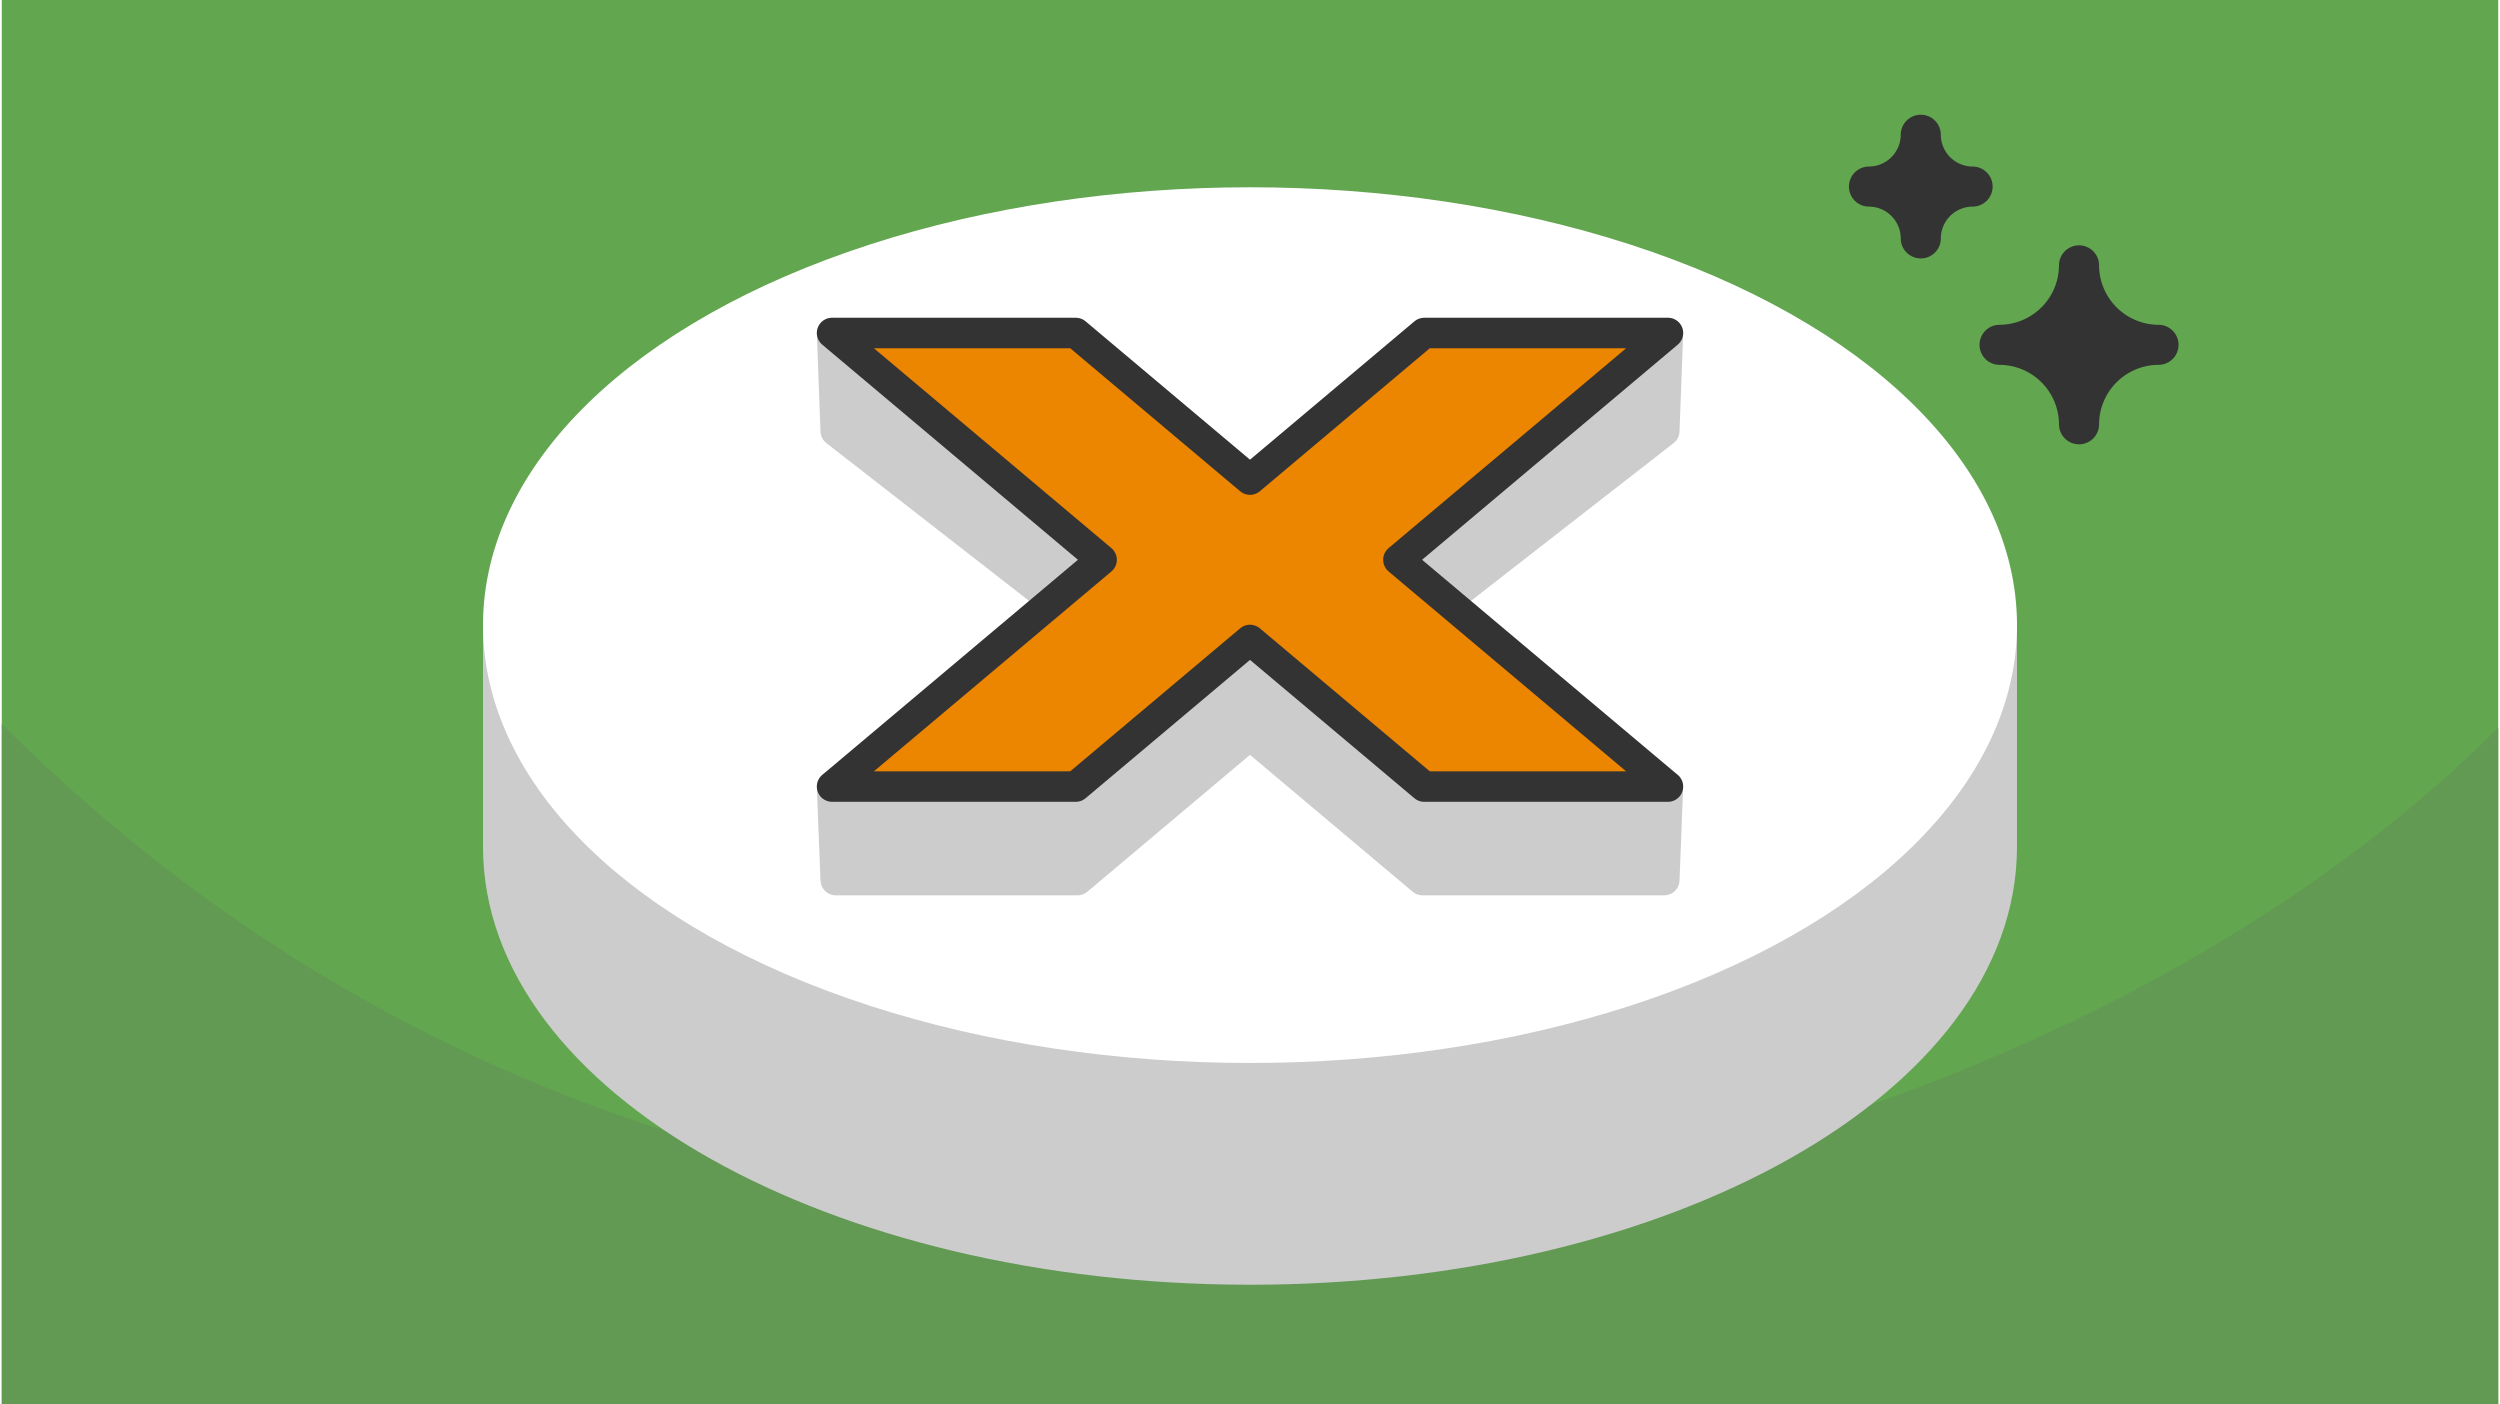
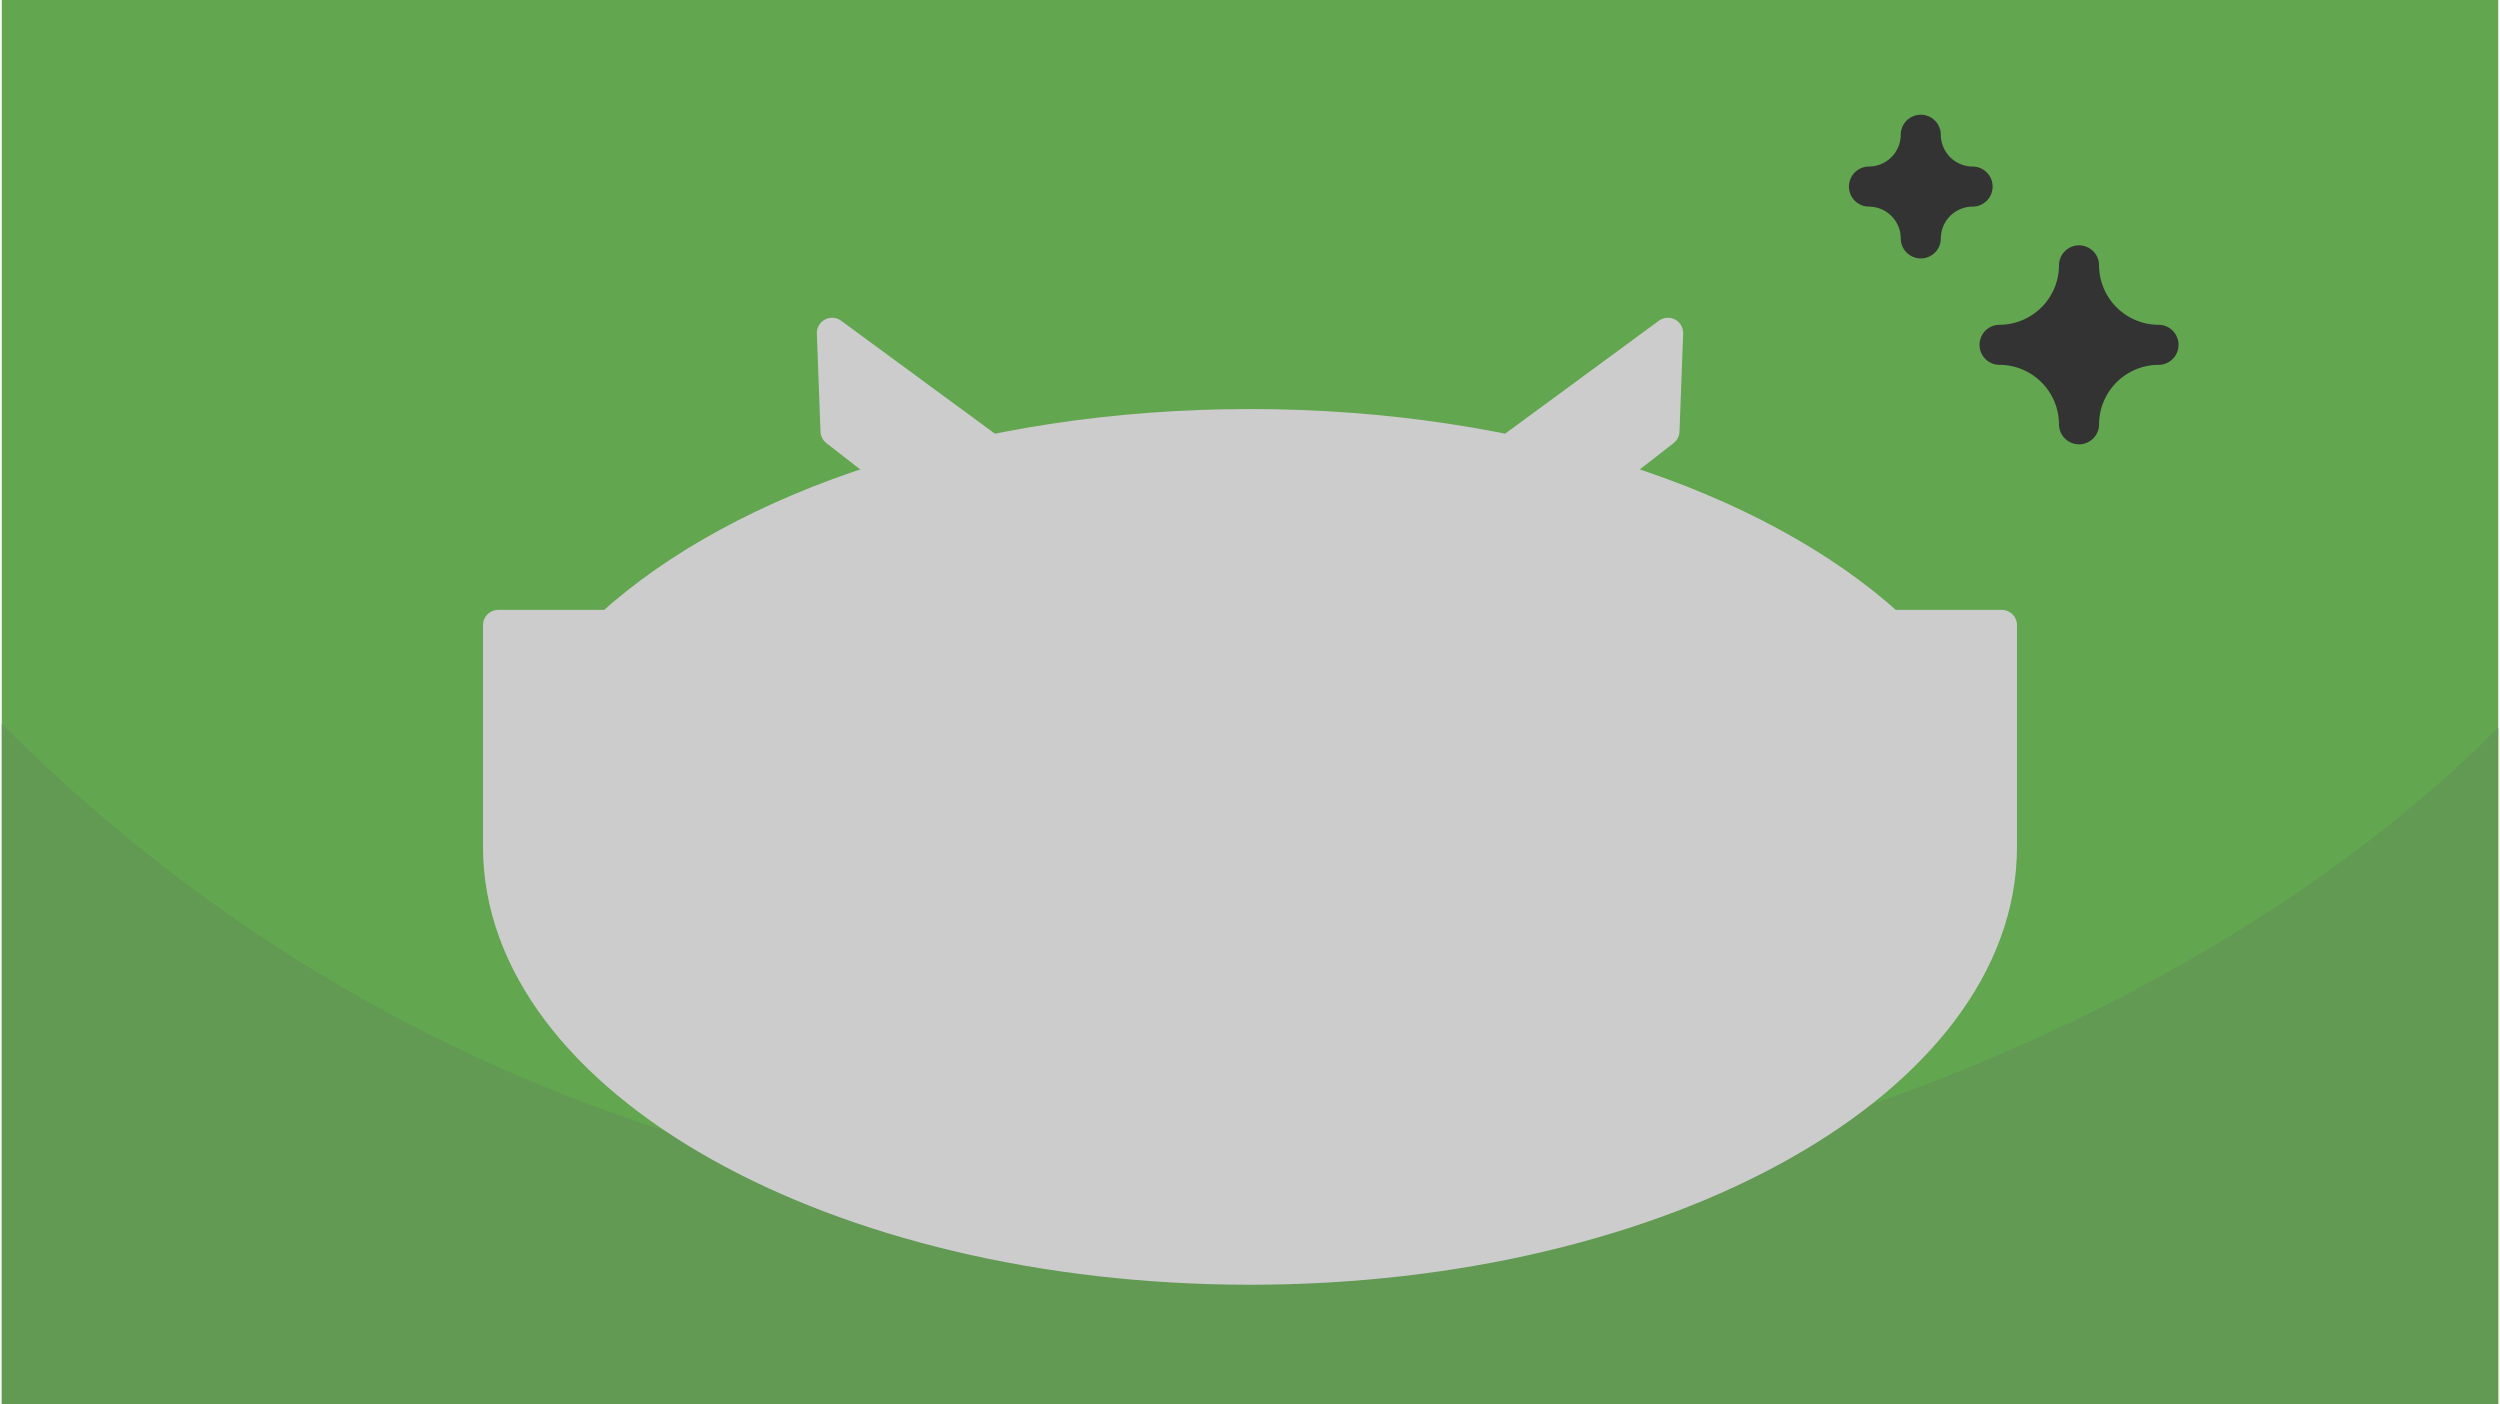
<svg xmlns="http://www.w3.org/2000/svg" width="470" height="264" viewBox="0 0 329.983 185.616" shape-rendering="geometricPrecision" image-rendering="optimizeQuality" fill-rule="evenodd">
  <path d="M329.983 0H0v185.616h329.983z" fill="#62a64f" />
  <path d="M329.983 96.205c-43.692 43.692-115.062 64.898-164.991 64.898-55.875 0-115.797-16.212-164.992-65.407v89.92h329.983V96.205z" fill="#629953" />
  <g stroke-width="4.03" stroke-linejoin="round">
    <path d="M164.992 56.083c35.754 0 67.091 10.617 84.595 26.547h14.771v29.313c0 30.85-44.487 55.86-99.366 55.86s-99.367-25.01-99.367-55.86V82.63h14.771C97.9 66.7 129.238 56.083 164.992 56.083z" stroke="#ccc" stroke-miterlimit="2.613" fill="#ccc" />
-     <ellipse cx="164.992" cy="82.63" rx="99.367" ry="55.86" stroke="#fff" fill="#fff" />
    <g stroke-miterlimit="2.613">
      <path d="M220.233 44.017l-.482 12.96-45.492 35.413 13.762 11.58h32.212l-.482 12.359H187.79l-22.798-19.183-22.799 19.183h-31.96l-.483-12.359h32.212l13.762-11.58-45.491-35.413-.482-12.96 55.241 40.575z" stroke="#ccc" fill="#ccc" />
-       <path d="M188.022 44.017h32.211l-35.625 29.976 35.625 29.976h-32.212l-23.029-19.377-23.03 19.377H109.75l35.626-29.976-35.625-29.976h32.211l23.03 19.378z" fill="#ec8500" fill-rule="nonzero" stroke="#333" />
    </g>
  </g>
  <path d="M274.573 35.075h0a10.54 10.54 0 0 1-10.504 10.504h0a10.54 10.54 0 0 1 10.504 10.504h0a10.54 10.54 0 0 1 10.504-10.504h0a10.54 10.54 0 0 1-10.504-10.504zm-20.917-17.262h-.001a6.87 6.87 0 0 1-6.848 6.848v.001a6.87 6.87 0 0 1 6.848 6.848h.001a6.87 6.87 0 0 1 6.848-6.848v-.001a6.87 6.87 0 0 1-6.848-6.848z" stroke="#333" stroke-linejoin="round" stroke-miterlimit="2.613" stroke-width="5.294" fill="#333" />
</svg>